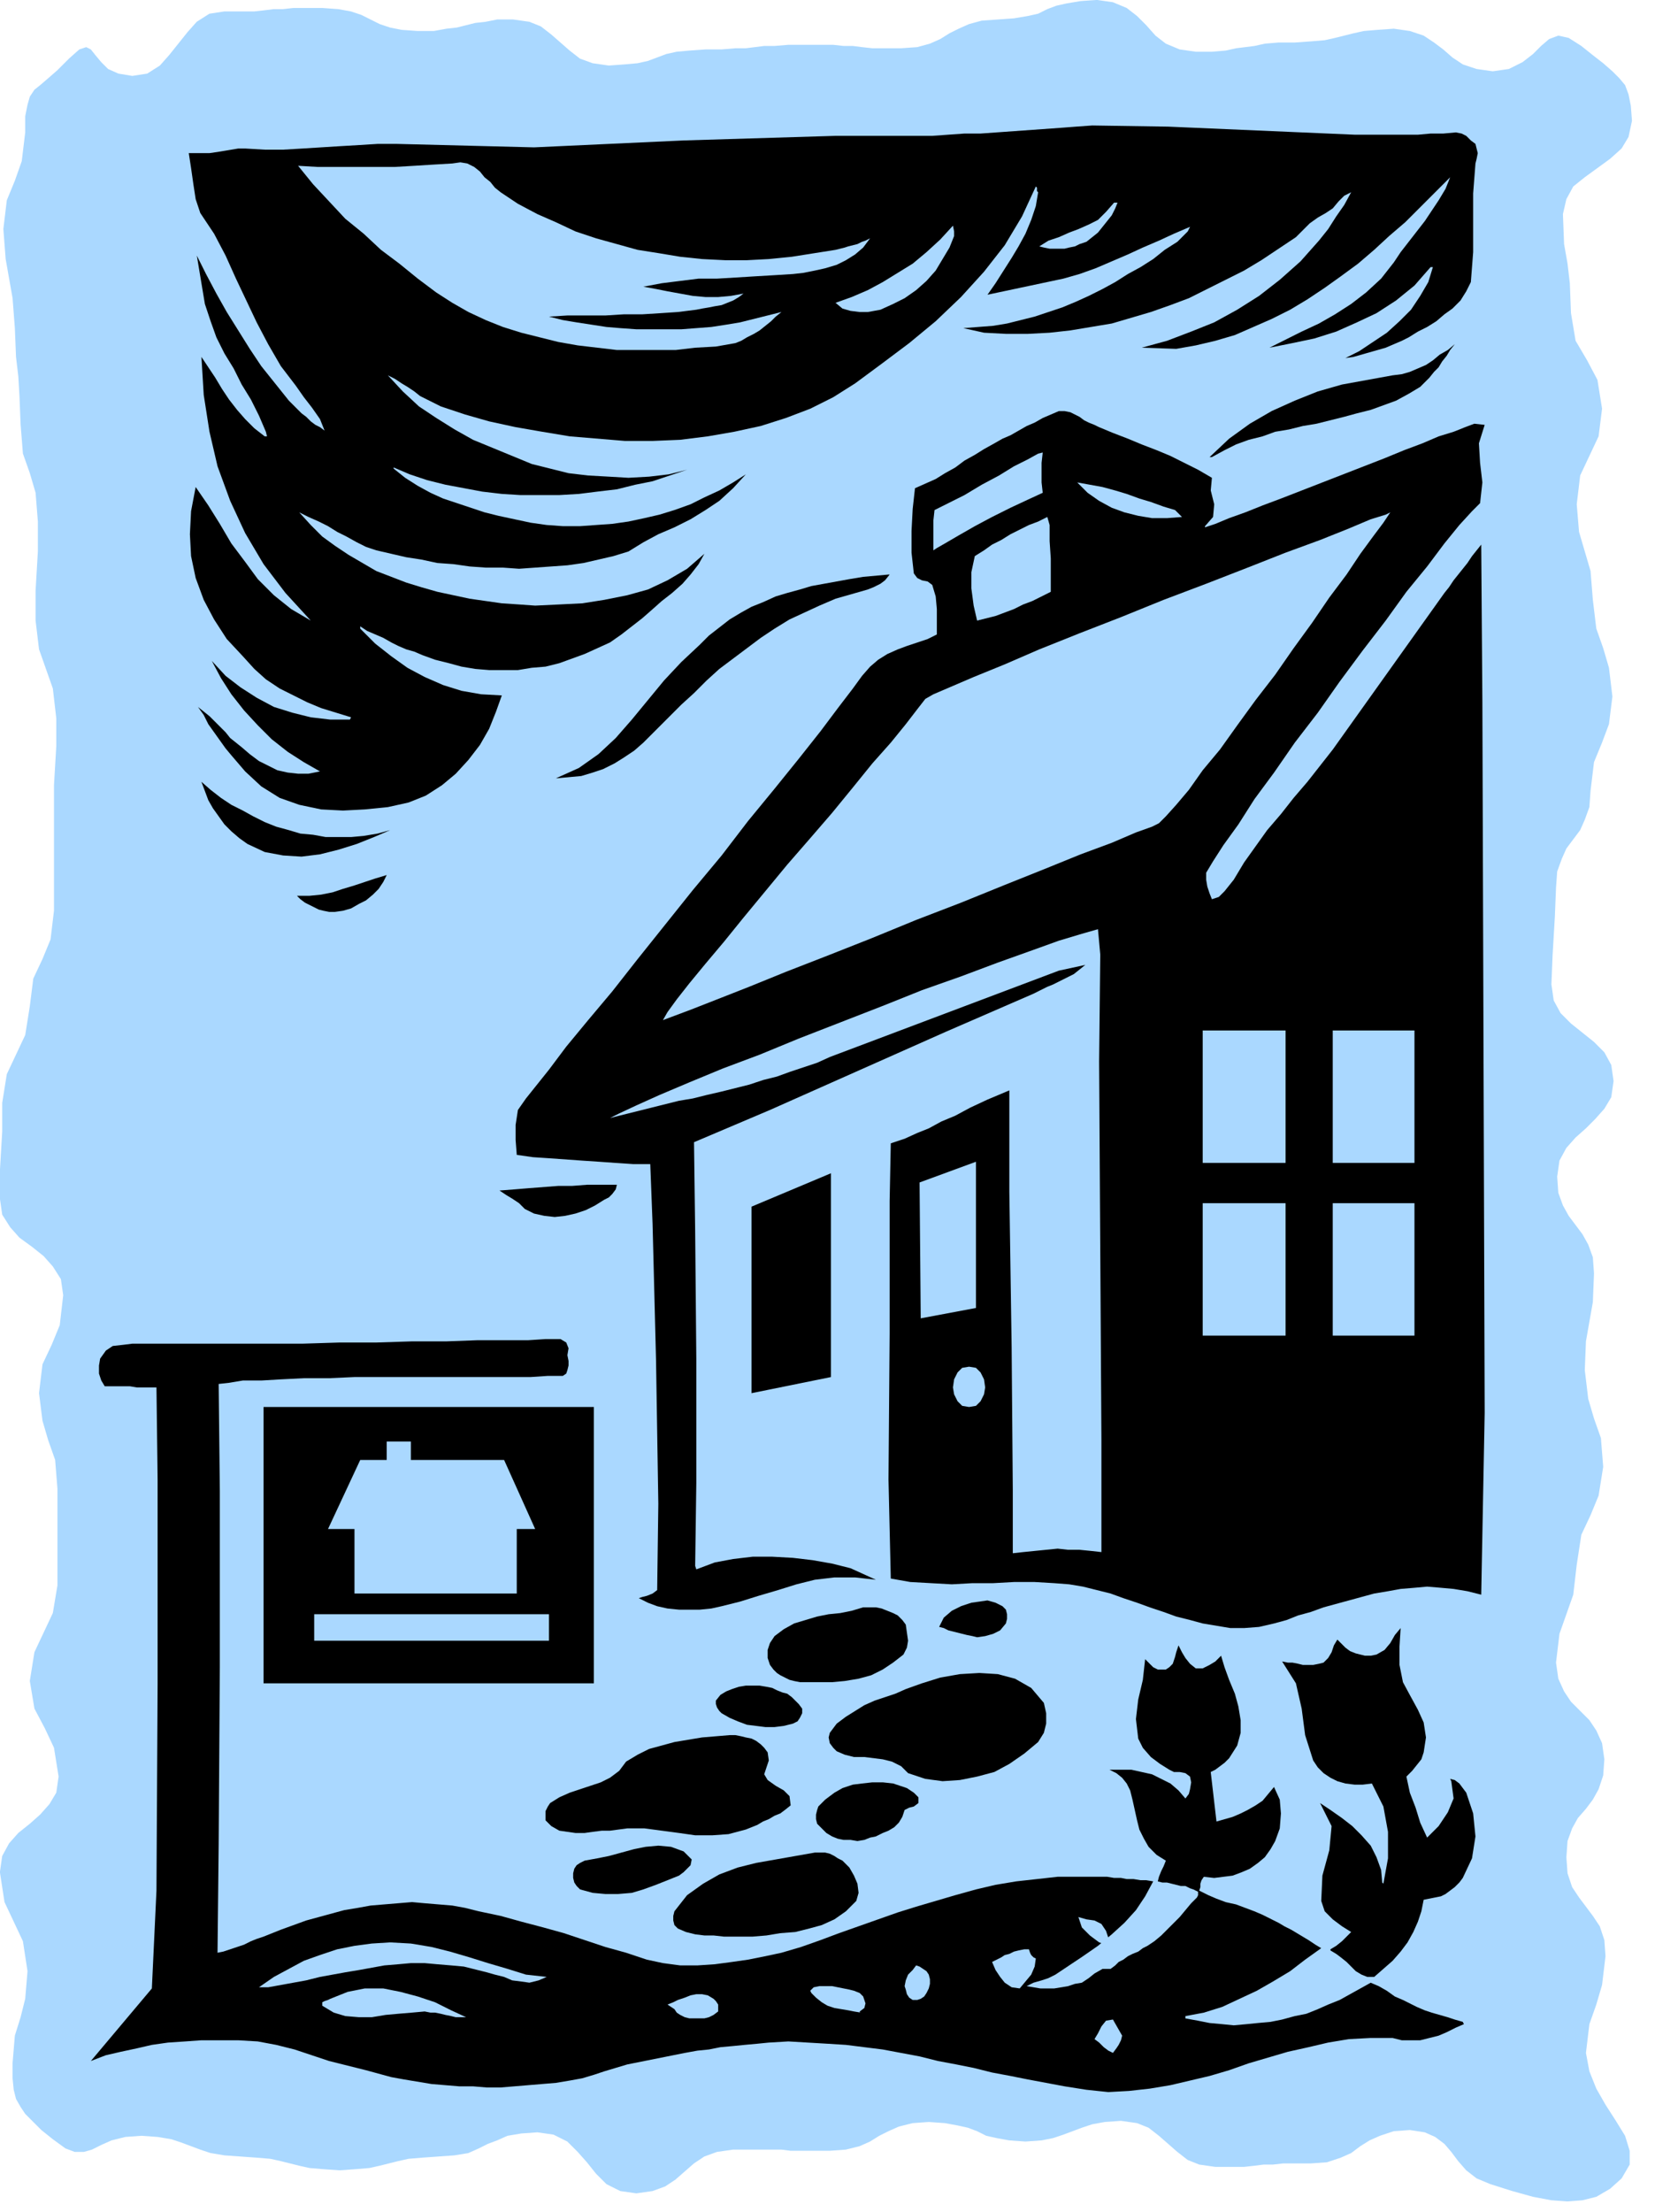
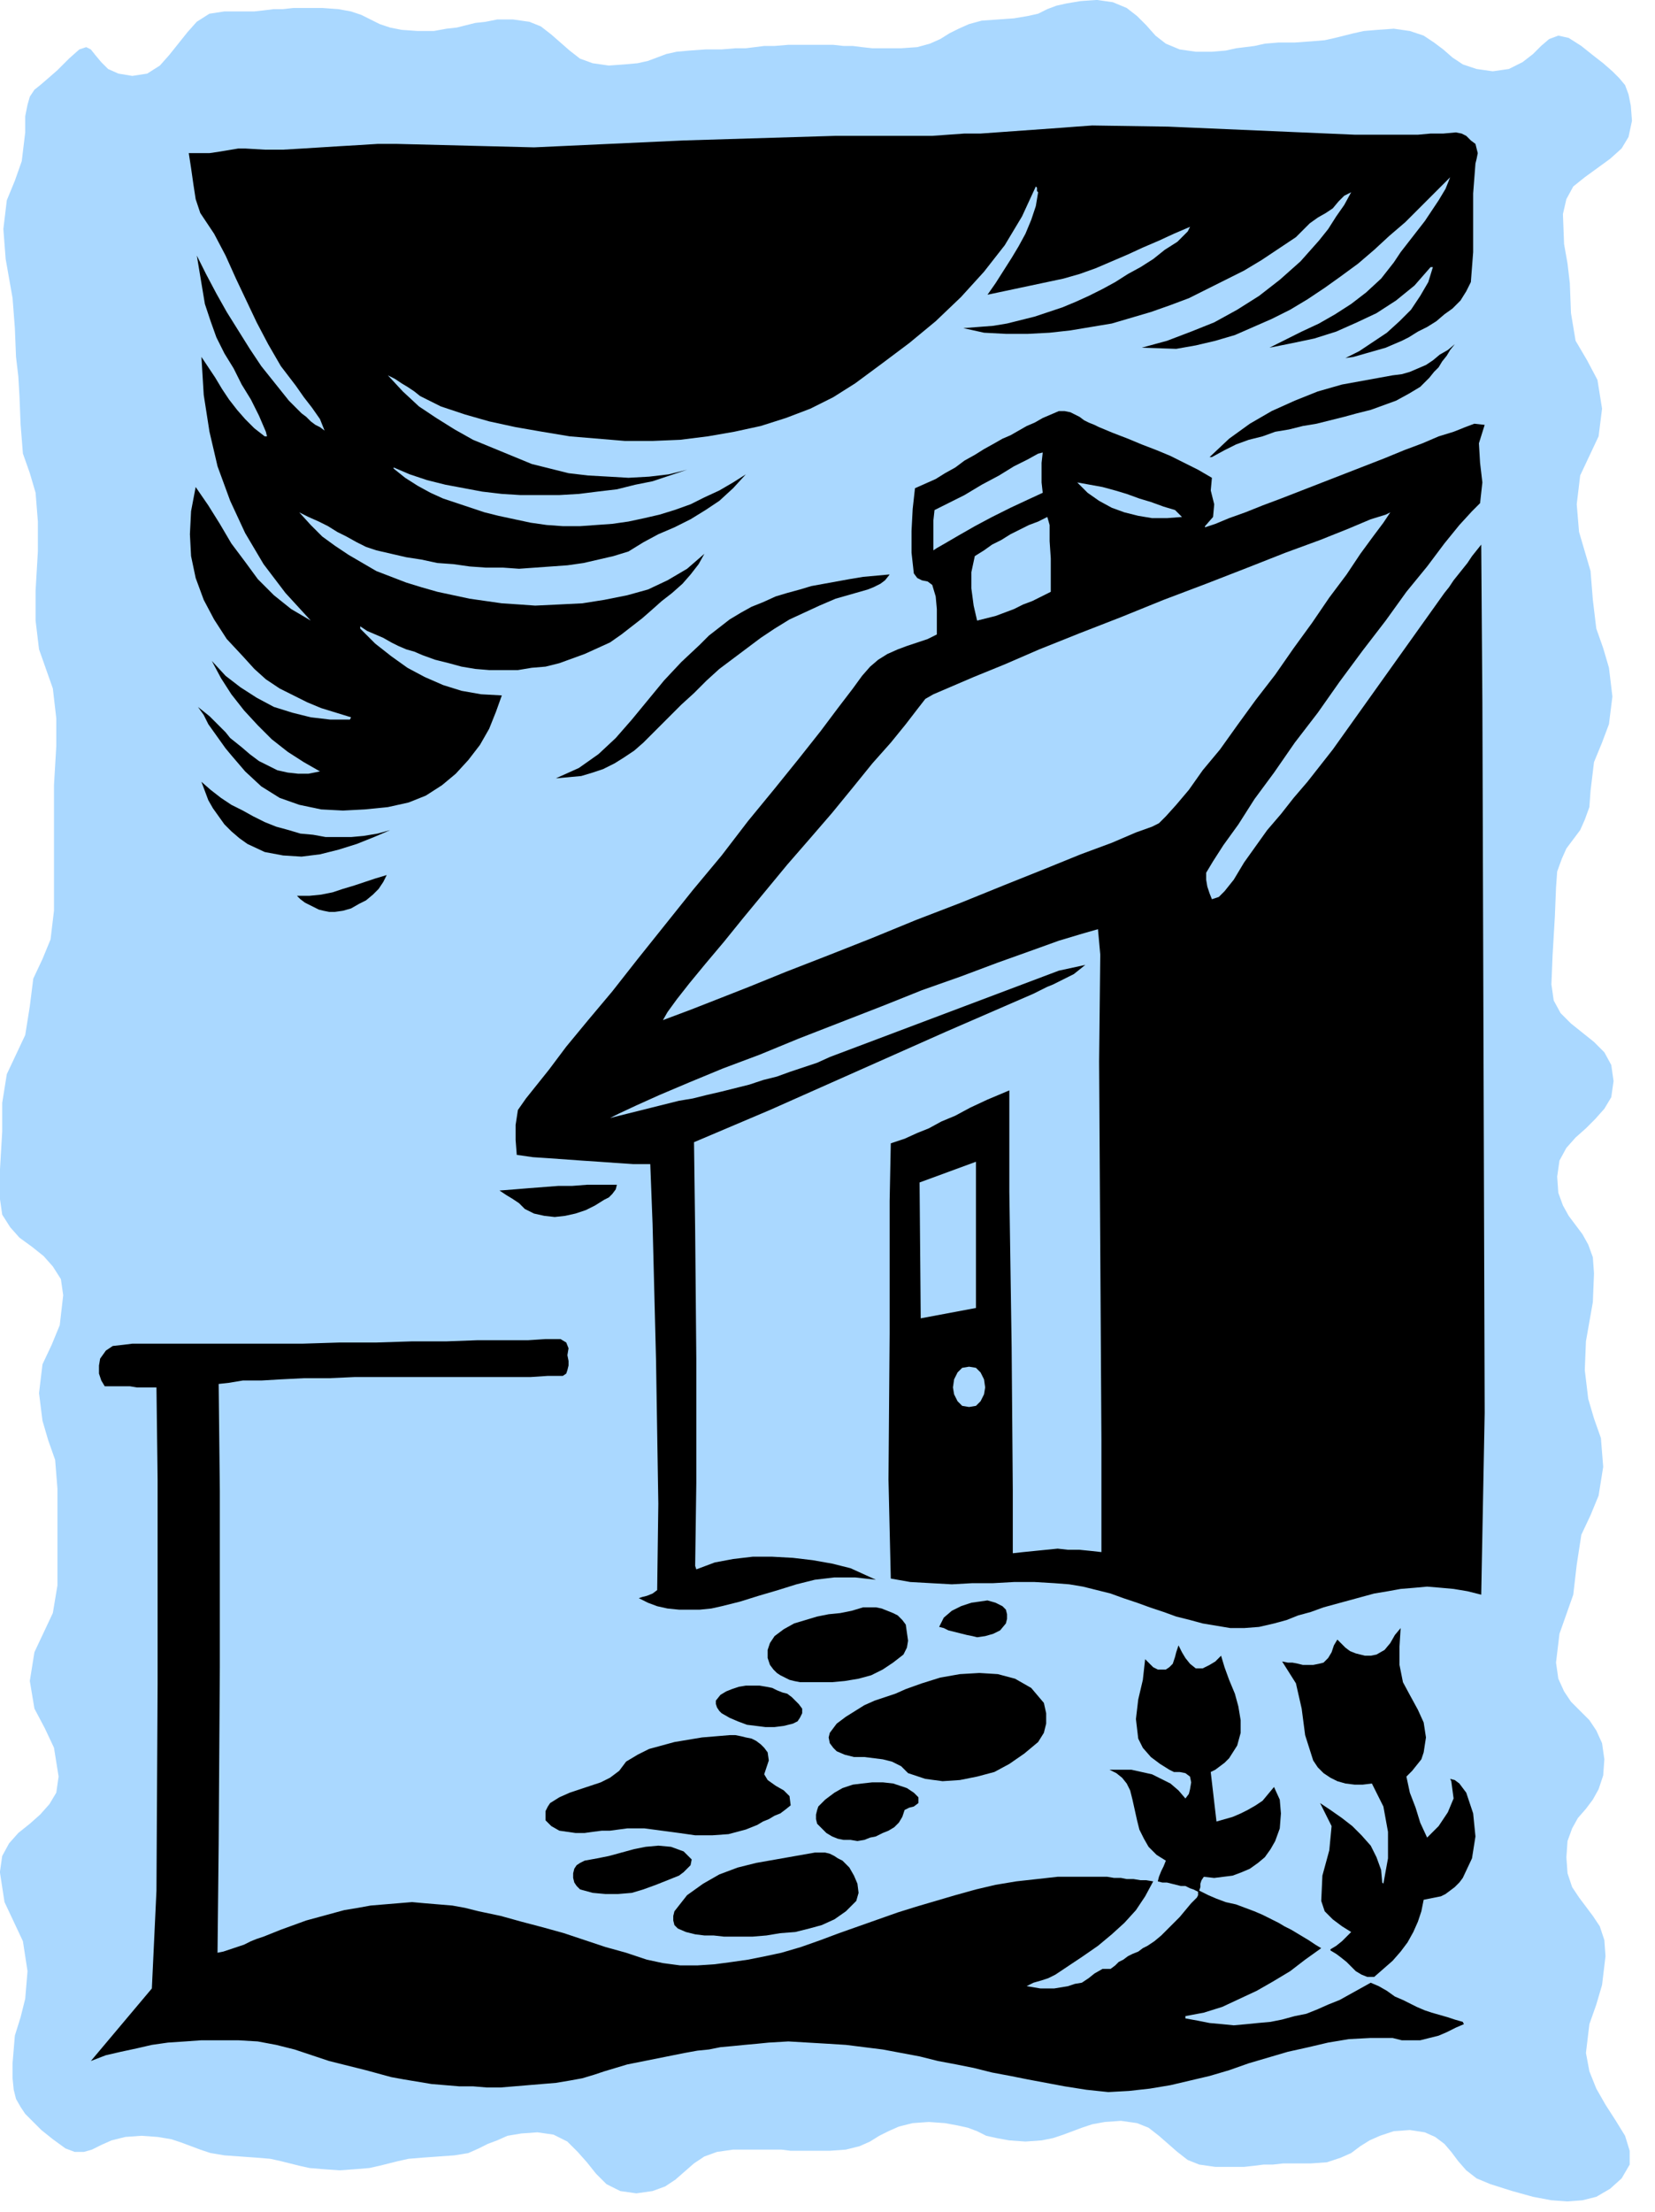
<svg xmlns="http://www.w3.org/2000/svg" width="1.438in" height="1.921in" fill-rule="evenodd" stroke-linecap="round" preserveAspectRatio="none" viewBox="0 0 1438 1921">
  <style>.pen1{stroke:none}.brush2{fill:#aad8ff}.brush3{fill:#000}</style>
  <path d="m1409 1892 7-12v-12l-4-13-8-13-9-14-8-14-6-15-3-16 3-25 6-17 5-17 3-25-1-14-4-12-6-9-6-8-6-8-6-9-4-12-1-14 1-14 4-11 5-9 7-8 6-8 5-9 4-12 1-14-2-14-5-11-6-9-8-8-8-8-6-9-5-11-2-14 3-25 6-17 6-17 3-26 4-26 8-17 7-17 4-25-2-25-6-17-5-17-3-25 1-25 3-17 3-17 1-25-1-14-4-11-5-9-6-8-6-8-5-9-4-11-1-14 2-14 6-11 8-9 9-8 8-8 8-9 6-10 2-14-2-14-6-11-9-9-10-8-10-8-9-9-6-11-2-14 1-25 1-17 1-17 1-25 1-14 4-11 4-9 6-8 6-8 4-9 4-11 1-14 3-25 7-17 6-16 3-24-3-25-5-17-6-17-3-25-2-25-5-17-5-17-2-24 3-25 8-17 8-17 3-24-4-25-9-17-10-17-4-24-1-26-2-17-3-17-1-26 3-13 6-11 10-8 11-8 11-8 10-9 6-10 3-14-1-13-2-10-3-8-5-6-6-6-8-7-9-7-10-8-11-7-9-2-8 3-7 6-7 7-9 7-12 6-14 2-14-2-12-4-9-6-8-7-8-6-9-6-12-4-14-2-14 1-12 1-9 2-8 2-8 2-9 2-12 1-14 1h-14l-12 1-9 2-8 1-8 1-9 2-12 1h-14l-14-2-12-5-9-7-8-9-8-8-9-7-12-5-14-2-14 1-12 2-9 2-8 3-8 4-9 2-12 2-14 1-14 1-11 3-9 4-8 4-8 5-9 4-11 3-14 1h-25l-9-1-8-1h-8l-9-1h-39l-12 1h-9l-8 1-8 1h-9l-12 1h-14l-14 1-11 1-9 2-8 3-8 3-9 2-11 1-14 1-14-2-11-4-9-7-8-7-8-7-9-7-10-4-14-2h-14l-10 2-9 1-8 2-8 2-9 1-11 2h-14l-14-1-10-2-9-3-8-4-8-4-9-3-11-2-14-1h-25l-9 1h-8l-8 1-9 1h-26l-13 2-11 7-8 9-8 10-8 10-8 9-11 7-13 2-12-2-9-4-6-6-5-6-4-5-4-2-6 2-9 8-10 10-8 7-7 6-5 4-4 6-2 7-2 10v14l-3 25-6 17-7 17-3 25 2 26 3 17 3 17 2 26 1 25 2 17 1 17 1 25 2 25 6 17 5 17 2 25v26l-1 17-1 17v26l3 25 6 17 6 17 3 26v24l-1 17-1 17v109l-3 25-7 17-8 17-3 24-4 25-8 17-8 17-4 25v25l-1 17-1 17v24l2 14 7 11 8 9 11 8 10 8 8 9 7 11 2 14-3 26-7 17-8 17-3 25 3 24 5 17 6 17 2 25v84l-4 24-8 17-8 17-4 25 4 24 9 17 8 17 4 25-2 14-6 10-8 9-9 8-10 8-8 9-6 11-2 14 4 26 8 17 8 17 4 26-2 24-4 16-5 16-2 24v13l1 10 2 8 4 7 4 6 6 6 8 8 10 8 11 8 8 3h8l7-2 8-4 9-4 12-3 14-1 14 1 12 2 9 3 8 3 8 3 9 3 12 2 14 1 14 1 12 1 9 2 8 2 8 2 9 2 12 1 14 1 14-1 12-1 9-2 8-2 8-2 9-2 12-1 14-1 14-1 12-2 9-4 8-4 8-3 9-4 12-2 14-1 14 2 12 6 9 9 8 9 8 10 9 9 12 6 14 2 14-2 11-4 9-6 8-7 8-7 9-6 11-4 14-2h42l8 1h34l14-1 12-3 9-4 8-5 8-4 9-4 12-3 14-1 14 1 11 2 9 2 8 3 8 4 9 2 11 2 14 1 14-1 10-2 9-3 8-3 8-3 9-3 11-2 14-1 14 2 10 4 9 7 8 7 8 7 9 7 10 4 14 2h25l9-1 8-1h8l9-1h24l14-1 12-4 9-4 8-6 8-5 9-4 12-4 14-1 13 2 9 4 8 6 6 7 6 8 7 8 9 7 12 5 19 6 18 5 16 3 14 1 13-1 12-3 12-7 10-9z" class="pen1 brush2" />
  <path d="M1177 117h55l11-1h11l11-1 5 1 4 2 4 4 4 3 1 4 1 4-1 5-1 4-2 26v51l-2 26-4 8-5 8-7 7-7 5-7 6-8 5-8 4-8 5-6 3-7 3-7 3-7 2-7 2-7 2-7 2-7 1 12-6 12-8 12-8 11-10 10-10 8-12 7-12 4-13h-2l-14 16-16 13-17 11-17 8-18 8-19 6-19 4-20 4 14-7 14-7 15-7 14-8 14-9 13-10 13-12 11-14 6-9 7-9 7-9 7-9 6-9 6-9 6-10 4-10-13 13-13 13-13 13-14 12-13 12-14 12-15 11-14 10-15 10-15 9-16 8-16 7-16 7-17 5-17 4-17 3-30-1 22-6 21-8 20-8 20-11 19-12 18-14 18-16 16-18 8-10 7-11 7-10 6-11-6 3-5 5-5 6-6 4-7 4-7 5-6 6-6 6-15 10-15 10-15 9-16 8-16 8-16 8-16 6-17 6-17 5-17 5-18 3-18 3-18 2-19 1h-19l-19-1-18-4 13-1 13-1 12-2 12-3 12-3 12-4 12-4 12-5 11-5 12-6 11-6 11-7 11-6 11-7 10-8 11-7 3-3 3-3 3-3 2-4-14 6-13 6-14 6-13 6-14 6-14 6-14 5-14 4-66 14 7-10 7-11 7-11 6-10 6-11 5-12 4-12 2-12-1-1v-3l-1-1-12 26-15 25-18 23-20 22-22 21-23 19-24 18-23 17-19 12-20 10-21 8-22 7-23 5-23 4-24 3-24 1h-24l-24-2-24-2-24-4-23-4-23-5-21-6-21-7-6-3-6-3-6-3-5-4-6-4-5-3-6-4-6-3 13 14 14 13 15 10 16 10 16 9 17 7 17 7 17 7 16 4 16 4 17 2 18 1 17 1 18-1 17-2 16-4-15 5-15 5-15 3-16 4-17 2-16 2-17 1h-34l-16-1-17-2-16-3-16-3-16-4-15-5-14-6v1l10 8 11 7 11 6 11 5 12 4 12 4 12 4 12 3 14 3 14 3 14 2 14 1h15l14-1 14-1 14-2 14-3 13-3 13-4 14-5 12-6 13-6 12-7 11-7-11 12-12 11-12 8-13 8-14 7-14 6-13 7-13 8-13 4-13 3-13 3-14 2-14 1-14 1-14 1-14-1h-15l-14-1-14-2-14-1-14-3-13-2-13-3-13-3-9-3-8-4-9-5-8-4-8-5-8-4-9-4-8-4 10 11 10 10 11 8 12 8 12 7 12 7 13 5 13 5 13 4 14 4 14 3 14 3 14 2 14 2 15 1 14 1 21-1 20-1 19-3 20-4 18-5 17-8 17-10 15-13-5 9-7 9-7 8-9 8-9 7-9 8-8 7-9 7-9 7-10 7-11 5-11 5-11 4-11 4-12 3-12 1-12 2h-25l-12-1-12-2-11-3-12-3-11-4-7-3-7-2-7-3-6-3-7-4-7-3-7-3-6-4v2l13 13 14 11 14 10 15 8 16 7 16 5 17 3 18 1-5 14-6 15-8 14-10 13-11 12-12 10-14 9-15 6-18 4-20 2-19 1-19-1-19-4-17-6-16-10-14-13-6-7-6-7-5-6-5-7-5-7-5-7-4-8-5-7 5 4 5 4 5 5 4 4 5 5 4 5 5 4 5 4 7 6 8 6 8 4 8 4 9 2 9 1h9l10-2-14-8-14-9-14-11-12-12-12-13-11-14-9-14-8-15 12 13 13 10 14 9 15 8 16 5 16 4 17 2h17l1-2-13-4-13-4-12-5-12-6-12-6-12-8-10-9-10-11-14-15-11-17-9-17-7-19-4-19-1-19 1-20 4-21 11 16 10 16 10 17 12 16 11 15 14 14 15 12 17 10-22-24-19-25-16-27-13-28-11-30-7-30-5-32-2-33 6 9 6 9 6 10 6 9 7 9 7 8 8 8 9 7h2l-1-4-6-14-7-14-8-13-7-14-8-13-7-14-5-14-5-15-7-42 8 16 9 17 9 16 10 16 10 16 10 15 12 15 12 15 4 4 4 4 3 3 4 3 4 4 4 3 4 2 4 3-4-10-7-10-7-9-7-10-13-17-11-19-10-19-9-19-9-19-9-20-10-19-12-18-4-12-2-13-2-14-2-13h18l7-1 6-1 6-1 6-1h6l17 1h16l17-1 16-1 16-1 17-1 16-1h17l119 3 130-6 132-4h84l14-1 14-1h14l14-1 14-1 14-1 14-1 14-1 13-1 14-1 66 1 162 7z" class="pen1 brush3" />
-   <path d="m435 167 15 10 17 9 16 7 17 8 18 6 18 5 18 5 19 3 18 3 19 2 20 1h19l19-1 20-2 19-3 19-3 4-1 4-1 3-1 4-1 4-1 4-2 3-1 4-2-6 8-7 6-8 5-8 4-10 3-9 2-10 2-9 1-16 1-17 1-16 1-17 1h-16l-16 2-16 2-16 3 11 2 10 2 11 2 11 2 11 1h11l11-1 11-2-4 3-5 3-5 2-5 2-6 1-5 1-6 1-5 1-16 2-15 1-16 1h-16l-16 1h-33l-16 1 12 3 12 2 13 2 13 2 12 1 14 1h39l13-1 13-1 13-2 12-2 12-3 12-3 12-3-5 4-4 4-5 4-5 4-5 3-6 3-5 3-5 2-17 3-18 1-17 2h-51l-17-2-17-2-17-3-16-4-16-4-16-5-15-6-15-7-14-8-14-9-16-12-16-13-16-12-15-14-16-13-14-15-14-15-13-16 17 1h67l17-1 16-1 17-1 7-1 6 1 6 3 5 4 4 5 5 4 4 5 5 4zm536 9-2 5-3 6-4 5-4 5-4 5-5 4-5 4-6 2-4 2-5 1-4 1h-13l-5-1-4-1 8-5 9-3 9-4 8-3 9-4 8-4 7-7 7-8h3zm-146 39-6 10-6 10-8 9-9 8-10 7-10 5-11 5-11 2h-7l-8-1-7-2-6-5 14-5 14-6 13-7 13-8 13-8 12-10 12-11 11-12 1 5v4l-2 5-2 5z" class="pen1 brush2" />
  <path d="m1264 299-4 5-3 5-4 5-3 5-4 4-4 5-4 4-4 4-10 6-11 6-11 4-11 4-12 3-11 3-12 3-12 3-12 2-12 3-12 2-11 4-12 3-11 4-10 5-11 6h-2l17-16 18-13 19-11 20-9 20-8 21-6 22-4 22-4 8-1 7-2 7-3 7-3 6-4 6-5 7-4 6-5z" class="pen1 brush3" />
  <path d="m955 371 12 5 13 5 12 5 13 5 12 5 12 6 12 6 12 7-1 11 3 12-1 11-7 8v1l9-3 12-5 14-5 15-6 16-6 18-7 18-7 18-7 18-7 18-7 17-7 16-6 14-6 13-4 10-4 8-3 9 1-5 16 1 17 2 17-2 18-7 7-11 12-13 16-15 20-18 22-18 25-20 26-20 27-19 27-20 26-18 26-17 23-14 22-13 18-9 14-6 10v6l1 6 2 6 2 5 6-2 5-5 4-5 4-5 9-15 10-14 10-14 12-14 11-14 12-14 11-14 11-14 97-136 4-5 4-6 4-5 4-5 4-5 4-6 4-5 4-5 1 137 1 305 1 312-3 158-12-3-12-2-11-1-12-1-11 1-12 1-11 2-12 2-11 3-11 3-11 3-11 3-11 4-11 3-10 4-11 3-13 3-13 1h-12l-12-2-12-2-11-3-12-3-11-4-12-4-11-4-12-4-11-4-12-3-12-3-12-2-13-1-17-1h-18l-18 1h-18l-18 1-18-1-18-1-17-3-2-86 1-127v-115l1-50 12-4 11-5 10-4 11-6 12-5 13-7 15-7 19-8v88l2 135 1 124v55l9-1 10-1 10-1 10-1 9 1h10l10 1 9 1v-97l-1-166-1-163 1-93-2-22-14 4-20 6-25 9-28 10-32 12-34 12-35 14-36 14-36 14-34 14-32 12-29 12-26 11-20 9-15 7-8 4 12-3 12-3 12-3 12-3 12-3 12-2 12-3 13-3 12-3 12-3 12-4 12-3 11-4 12-4 12-4 11-5 199-75 23-5-5 4-5 4-6 3-6 3-6 3-5 2-6 3-6 3-76 33-153 68-66 28 1 77 1 111v108l-1 72 1 3 16-6 16-3 17-2h17l18 1 17 2 17 3 16 4 22 10-18-2h-18l-17 2-16 4-16 5-17 5-16 5-16 4-9 2-10 1h-18l-10-1-9-2-8-3-8-4 3-1 4-1 5-2 4-3 1-75-2-125-3-118-2-52h-15l-15-1-14-1-15-1-14-1-14-1-15-1-14-2-1-13v-13l2-13 7-10 8-10 12-15 15-20 19-23 21-25 22-28 24-30 24-30 25-30 23-30 23-28 21-26 19-24 15-20 13-17 8-11 7-8 7-6 8-5 9-4 8-3 9-3 9-3 8-4v-22l-1-11-3-10-4-3-5-1-4-2-3-4-2-18v-19l1-19 2-18 9-4 9-4 8-5 9-5 8-6 9-5 8-5 9-5 7-4 7-3 7-4 7-4 7-3 7-4 7-3 7-3h5l5 1 4 2 4 2 4 3 4 2 5 2 4 2z" class="pen1 brush3" />
  <path d="m906 393-1 9v17l1 9-13 6-15 7-16 8-15 8-14 8-12 7-7 4-3 2v-26l1-9 12-6 14-7 15-9 15-8 13-8 12-6 9-5 4-1zm302 52-6 9-9 12-11 15-12 18-15 20-15 22-16 22-16 23-17 22-16 22-15 21-15 18-12 17-11 13-9 10-6 6-6 3-14 5-21 9-27 10-32 13-35 14-37 15-39 15-39 16-38 15-36 14-32 13-28 11-23 9-16 6-8 3 4-7 8-11 11-14 14-17 16-19 17-21 19-23 19-23 20-23 19-22 18-22 17-21 16-18 13-16 10-13 7-9 7-4 14-6 21-9 27-11 30-13 35-14 36-14 37-15 37-14 36-14 33-13 30-11 25-10 19-8 13-4 4-2zm-187-2 6 6-13 1h-13l-12-2-12-3-11-4-11-6-10-7-9-9 11 2 11 2 11 3 10 3 11 4 10 3 11 4 10 3zm-109 13v14l1 15v29l-8 4-8 4-8 3-8 4-8 3-8 3-8 2-8 2-3-13-2-15v-14l3-14 8-5 7-5 8-4 8-5 8-4 8-4 8-3 8-4 2 7z" class="pen1 brush2" />
  <path d="m773 499-4 5-4 3-6 3-5 2-14 4-14 4-14 6-13 6-13 6-13 8-12 8-12 9-12 9-12 9-11 10-11 11-11 10-11 11-11 11-11 11-8 7-9 6-8 5-10 5-9 3-10 3-11 1-11 1 20-9 17-12 15-14 14-16 14-17 14-17 15-16 16-15 8-8 9-7 9-7 10-6 9-5 10-4 11-5 10-3 11-3 10-3 11-2 11-2 11-2 12-2 11-1 11-1h1zM339 721l-14 6-15 6-16 5-16 4-16 2-16-1-16-3-15-7-7-5-7-6-6-6-5-7-5-7-4-7-3-8-3-8 8 7 9 7 9 6 10 5 9 5 10 5 10 4 11 3 10 3 11 1 11 2h22l11-1 12-2 11-3zm-48 71h-5l-5-1-4-1-4-2-4-2-4-2-4-3-3-3h11l10-1 10-2 9-3 10-3 9-3 9-3 10-3-3 6-4 6-5 5-6 5-6 3-7 4-7 2-7 1zm245 237-1 4-3 4-3 3-4 2-8 5-8 4-9 3-9 2-9 1-9-1-9-2-8-4-5-5-6-4-5-3-6-4 13-1 12-1 13-1 13-1h12l13-1h26zm-49 134 5 3 2 5-1 6 1 5v4l-1 4-1 3-3 2h-13l-15 1H308l-22 1h-22l-20 1-17 1h-16l-12 2-9 1 1 93v153l-1 154-1 94 5-1 6-2 6-2 6-2 6-3 5-2 6-2 5-2 10-4 11-4 11-4 11-3 11-3 11-3 12-2 11-2 12-1 12-1 12-1 11 1 12 1 12 1 11 2 12 3 19 4 18 5 19 5 18 5 18 6 18 6 18 5 18 6 14 3 15 2h15l15-1 15-2 14-2 15-3 14-3 17-5 17-6 16-6 17-6 17-6 17-6 16-5 17-5 17-5 18-5 17-4 18-3 18-2 18-2h43l6 1h6l5 1h6l6 1h5l6 1-7 13-8 12-10 11-11 10-12 10-13 9-12 8-12 8-6 3-6 2-7 2-6 3 6 1 6 1h12l6-1 6-1 6-2 6-1 6-4 5-4 7-4h7l4-3 3-3 4-2 4-3 4-2 5-2 4-3 4-2 6-4 6-5 5-5 6-6 5-5 5-6 5-6 5-5 1-2v-3l-2-1-2-1-3-1-4-2h-4l-4-1-4-1-4-1h-4l-4-1 1-4 2-5 2-4 2-5-8-5-7-7-4-7-4-8-2-8-2-9-2-9-2-8-3-6-4-5-5-4-6-3h19l9 2 9 2 8 4 8 4 7 6 6 7 3-4 1-4 1-6-1-5-4-3-5-1h-5l-4-2-8-5-8-6-7-8-4-8-2-17 2-17 4-17 2-18 4 4 3 3 4 2h7l3-2 3-3 1-3 1-3 1-4 1-3 1-3 3 6 3 5 4 5 5 4h6l6-3 5-3 5-5 3 10 4 11 5 12 3 11 2 12v11l-3 11-7 11-4 4-4 3-4 3-4 2 5 43 7-2 7-2 7-3 6-3 7-4 6-4 5-6 5-6 5 11 1 12-1 13-4 11-4 7-5 7-6 5-7 5-7 3-8 3-8 1-8 1-9-1-2 3-1 3v3l-1 3 8 4 7 3 8 3 9 2 8 3 8 3 7 3 8 4 6 3 5 3 6 3 5 3 5 3 5 3 6 4 5 3-14 10-13 10-15 9-14 8-15 7-15 7-16 5-16 3v2l11 2 10 2 11 1 10 1 11-1 10-1 11-1 10-2 11-3 10-2 10-4 9-4 10-4 9-5 9-5 9-5 7 3 7 4 7 5 7 3 6 3 6 3 7 3 6 2 7 2 7 2 6 2 7 2 1 2-7 3-8 4-7 3-8 2-8 2h-16l-8-2h-19l-19 1-18 3-17 4-18 4-17 5-17 5-17 6-17 5-17 4-17 4-18 3-18 2-18 1-19-2-19-3-16-3-16-3-15-3-16-3-16-4-15-3-16-3-16-4-16-3-16-3-16-2-16-2-16-1-17-1-17-1-17 1-10 1-11 1-10 1-11 1-10 2-10 1-11 2-10 2-10 2-10 2-10 2-10 2-10 3-10 3-9 3-10 3-11 2-12 2-12 1-12 1-12 1-12 1h-12l-12-1h-12l-12-1-12-1-12-2-12-2-11-2-11-3-11-3-16-4-16-4-15-5-15-5-16-4-16-3-17-1h-32l-14 1-15 1-14 2-13 3-14 3-13 3-13 5 53-63 4-85 1-179v-178l-1-80h-17l-6-1H91l-3-5-2-6v-7l1-6 5-7 6-4 9-1 8-1h148l32-1h32l31-1h30l27-1h44l15-1h13z" class="pen1 brush3" />
  <path d="m871 1395 3 3 1 4v4l-1 4-5 6-6 3-7 2-7 1-4-1-5-1-4-1-4-1-4-1-4-1-4-2-4-1 4-8 7-6 8-4 9-3 7-1 7-1 7 2 6 3zm-84 16 1 7 1 7-1 6-3 6-9 7-9 6-10 5-11 3-12 2-11 1h-28l-5-1-4-1-4-2-4-2-3-2-3-3-3-4-2-6v-7l2-6 4-6 8-6 9-5 10-3 10-3 10-2 10-1 10-2 10-3h11l5 1 5 2 5 2 4 2 4 4 3 4zm439 63 6 11 5 11 2 13-2 13-2 6-4 5-4 5-5 5 3 14 5 13 4 13 6 13 10-10 8-12 5-12-2-15-1-2 4 1 4 3 3 4 3 4 6 18 2 20-3 19-8 17-3 4-4 4-4 3-4 3-4 2-5 1-5 1-5 1-2 10-3 9-4 9-5 9-6 8-7 8-8 7-8 7h-6l-5-2-5-3-4-4-4-4-5-4-4-3-5-3v-1l5-3 5-4 4-4 4-4-8-5-8-6-7-7-3-9 1-22 6-22 2-21-10-20 9 6 10 7 9 7 8 8 8 9 5 10 4 11 1 11 1 1 4-22v-23l-4-22-10-20-8 1h-7l-8-1-7-2-6-3-6-4-5-5-4-6-7-22-3-23-5-22-12-19 5 1h4l5 1 4 1h9l5-1 4-1 4-4 3-5 2-6 3-5 4 4 3 3 4 3 5 2 4 1 4 1h5l5-1 7-4 5-6 4-7 5-6-1 16v16l3 15 7 13zm-319 5 2 9v9l-2 8-5 8-12 10-13 9-13 7-15 4-15 3-15 1-15-2-15-5-6-6-8-4-8-2-8-1-8-1h-9l-8-2-7-3-3-3-3-4-1-5 1-4 6-8 8-6 8-5 8-5 9-4 9-3 9-3 9-4 14-5 16-5 17-3 17-1 16 1 15 4 14 8 11 13zm-210 5v4l-2 4-2 3-4 2-8 2-8 1h-8l-8-1-8-1-8-3-7-3-7-4-2-2-2-3-1-3v-3l4-5 5-3 5-2 6-2 6-1h12l6 1 5 1 4 2 5 2 4 1 4 3 3 3 3 3 3 4zm-30 38 1 7-2 6-2 6 3 5 7 5 7 4 5 5 1 8-5 4-4 3-5 2-5 3-5 2-5 3-5 2-5 2-15 4-14 1h-15l-14-2-15-2-15-2h-15l-15 2h-7l-8 1-7 1h-8l-7-1-7-1-7-4-5-5v-8l2-4 2-3 8-5 9-4 9-3 9-3 9-3 8-4 8-6 6-8 10-6 10-5 11-3 11-3 12-2 12-2 12-1 12-1h5l5 1 4 1 5 1 4 2 4 3 3 3 3 4zm131 39v5l-4 3-4 1-4 2-2 6-3 5-4 4-5 3-5 2-6 3-5 1-5 2-6 1-6-1h-6l-5-1-5-2-5-3-4-4-4-4-1-4v-4l1-4 1-3 6-6 8-6 7-4 9-3 8-1 9-1h9l9 1 6 2 6 2 6 4 4 4zm-197 54-1 5-3 3-3 3-4 3-10 4-10 4-11 4-10 3-12 1h-11l-11-1-11-3-3-3-2-3-1-4v-4l1-4 2-3 3-2 4-2 11-2 10-2 11-3 11-3 10-2 11-1 11 1 11 4 7 7zm137 7 4 7 3 7 1 8-2 7-9 9-10 7-11 5-11 3-12 3-13 1-12 2-12 1h-25l-9-1h-8l-8-1-8-2-7-3-3-3-1-4v-4l1-4 11-14 14-10 14-8 16-6 16-4 17-3 17-3 17-3h9l4 1 4 2 3 2 4 2 3 3 3 3z" class="pen1 brush3" />
-   <path d="m961 1677 1 3 1 3v4l1 3-9-3-8-6-7-7-3-9 7 2 7 1 6 3 4 6zm-486 40-7 3-8 2-7-1-8-1-7-3-8-2-7-2-8-2-12-3-11-1-12-1-11-1h-12l-11 1-12 1-11 2-11 2-12 2-11 2-11 2-12 3-11 2-11 2-11 2h-8l13-9 13-7 13-7 14-5 15-5 15-3 15-2 16-1 18 1 18 3 16 4 17 5 16 5 17 5 16 5 18 2zm425-16-1 7-3 7-5 6-5 6-7-1-6-4-4-5-4-6-3-7 4-2 4-2 3-2 4-1 4-2 4-1 5-1h4l1 3 1 2 2 2 2 1zm-93 14 1 4v4l-1 4-2 4-2 3-3 2-3 1h-4l-3-2-2-3-1-4-1-3 1-5 2-5 4-4 3-4 3 1 3 2 3 2 2 3zm-60 16 3 3 1 3 1 3-1 4-4 3v1h1l-6-1-5-1-6-1-6-1-6-2-5-3-5-4-4-4-1-2 1-1 1-1 1-1 5-1h11l5 1 5 1 5 1 4 1 5 2zm-342 21h-9l-4-1-5-1-4-1-5-1h-4l-5-1-11 1-12 1-11 1-12 2h-11l-12-1-10-3-10-6v-3l2-1 3-1 2-1 15-6 15-3h16l15 3 15 4 15 5 14 7 13 6zm215-16 2 2 2 3v6l-4 3-4 2-4 1h-13l-4-1-4-2-3-2-2-3-3-2-3-2 5-2 4-2 6-2 5-2 5-1h5l5 1 5 3zm355 32-1 4-2 4-2 3-3 4-4-2-4-3-4-4-4-3 3-5 3-6 4-5 6-1 8 14z" class="pen1 brush2" />
-   <path d="M516 1462v-240H229v240h287z" class="pen1 brush3" />
-   <path d="M1117 1010V895h-72v115h72zm0 150v-115h-72v115h72zm112-150V895h-71v115h71zm0 150v-115h-71v115h71z" class="pen1 brush2" />
-   <path d="M722 1196v-177l-69 29v162l69-14z" class="pen1 brush3" />
-   <path d="m842 1222 6-1 4-4 3-6 1-6-1-7-3-6-4-4-6-1-6 1-4 4-3 6-1 7 1 6 3 6 4 4 6 1zm-43-195 49-18v127l-48 9-1-118zm-334 301-27-60h-81v-16h-21v16h-23l-28 60h23v56h141v-56h16zm12 97v-23H273v23h204z" class="pen1 brush2" />
+   <path d="m842 1222 6-1 4-4 3-6 1-6-1-7-3-6-4-4-6-1-6 1-4 4-3 6-1 7 1 6 3 6 4 4 6 1zm-43-195 49-18v127l-48 9-1-118zm-334 301-27-60h-81v-16h-21v16h-23l-28 60h23v56h141v-56zm12 97v-23H273v23h204z" class="pen1 brush2" />
</svg>